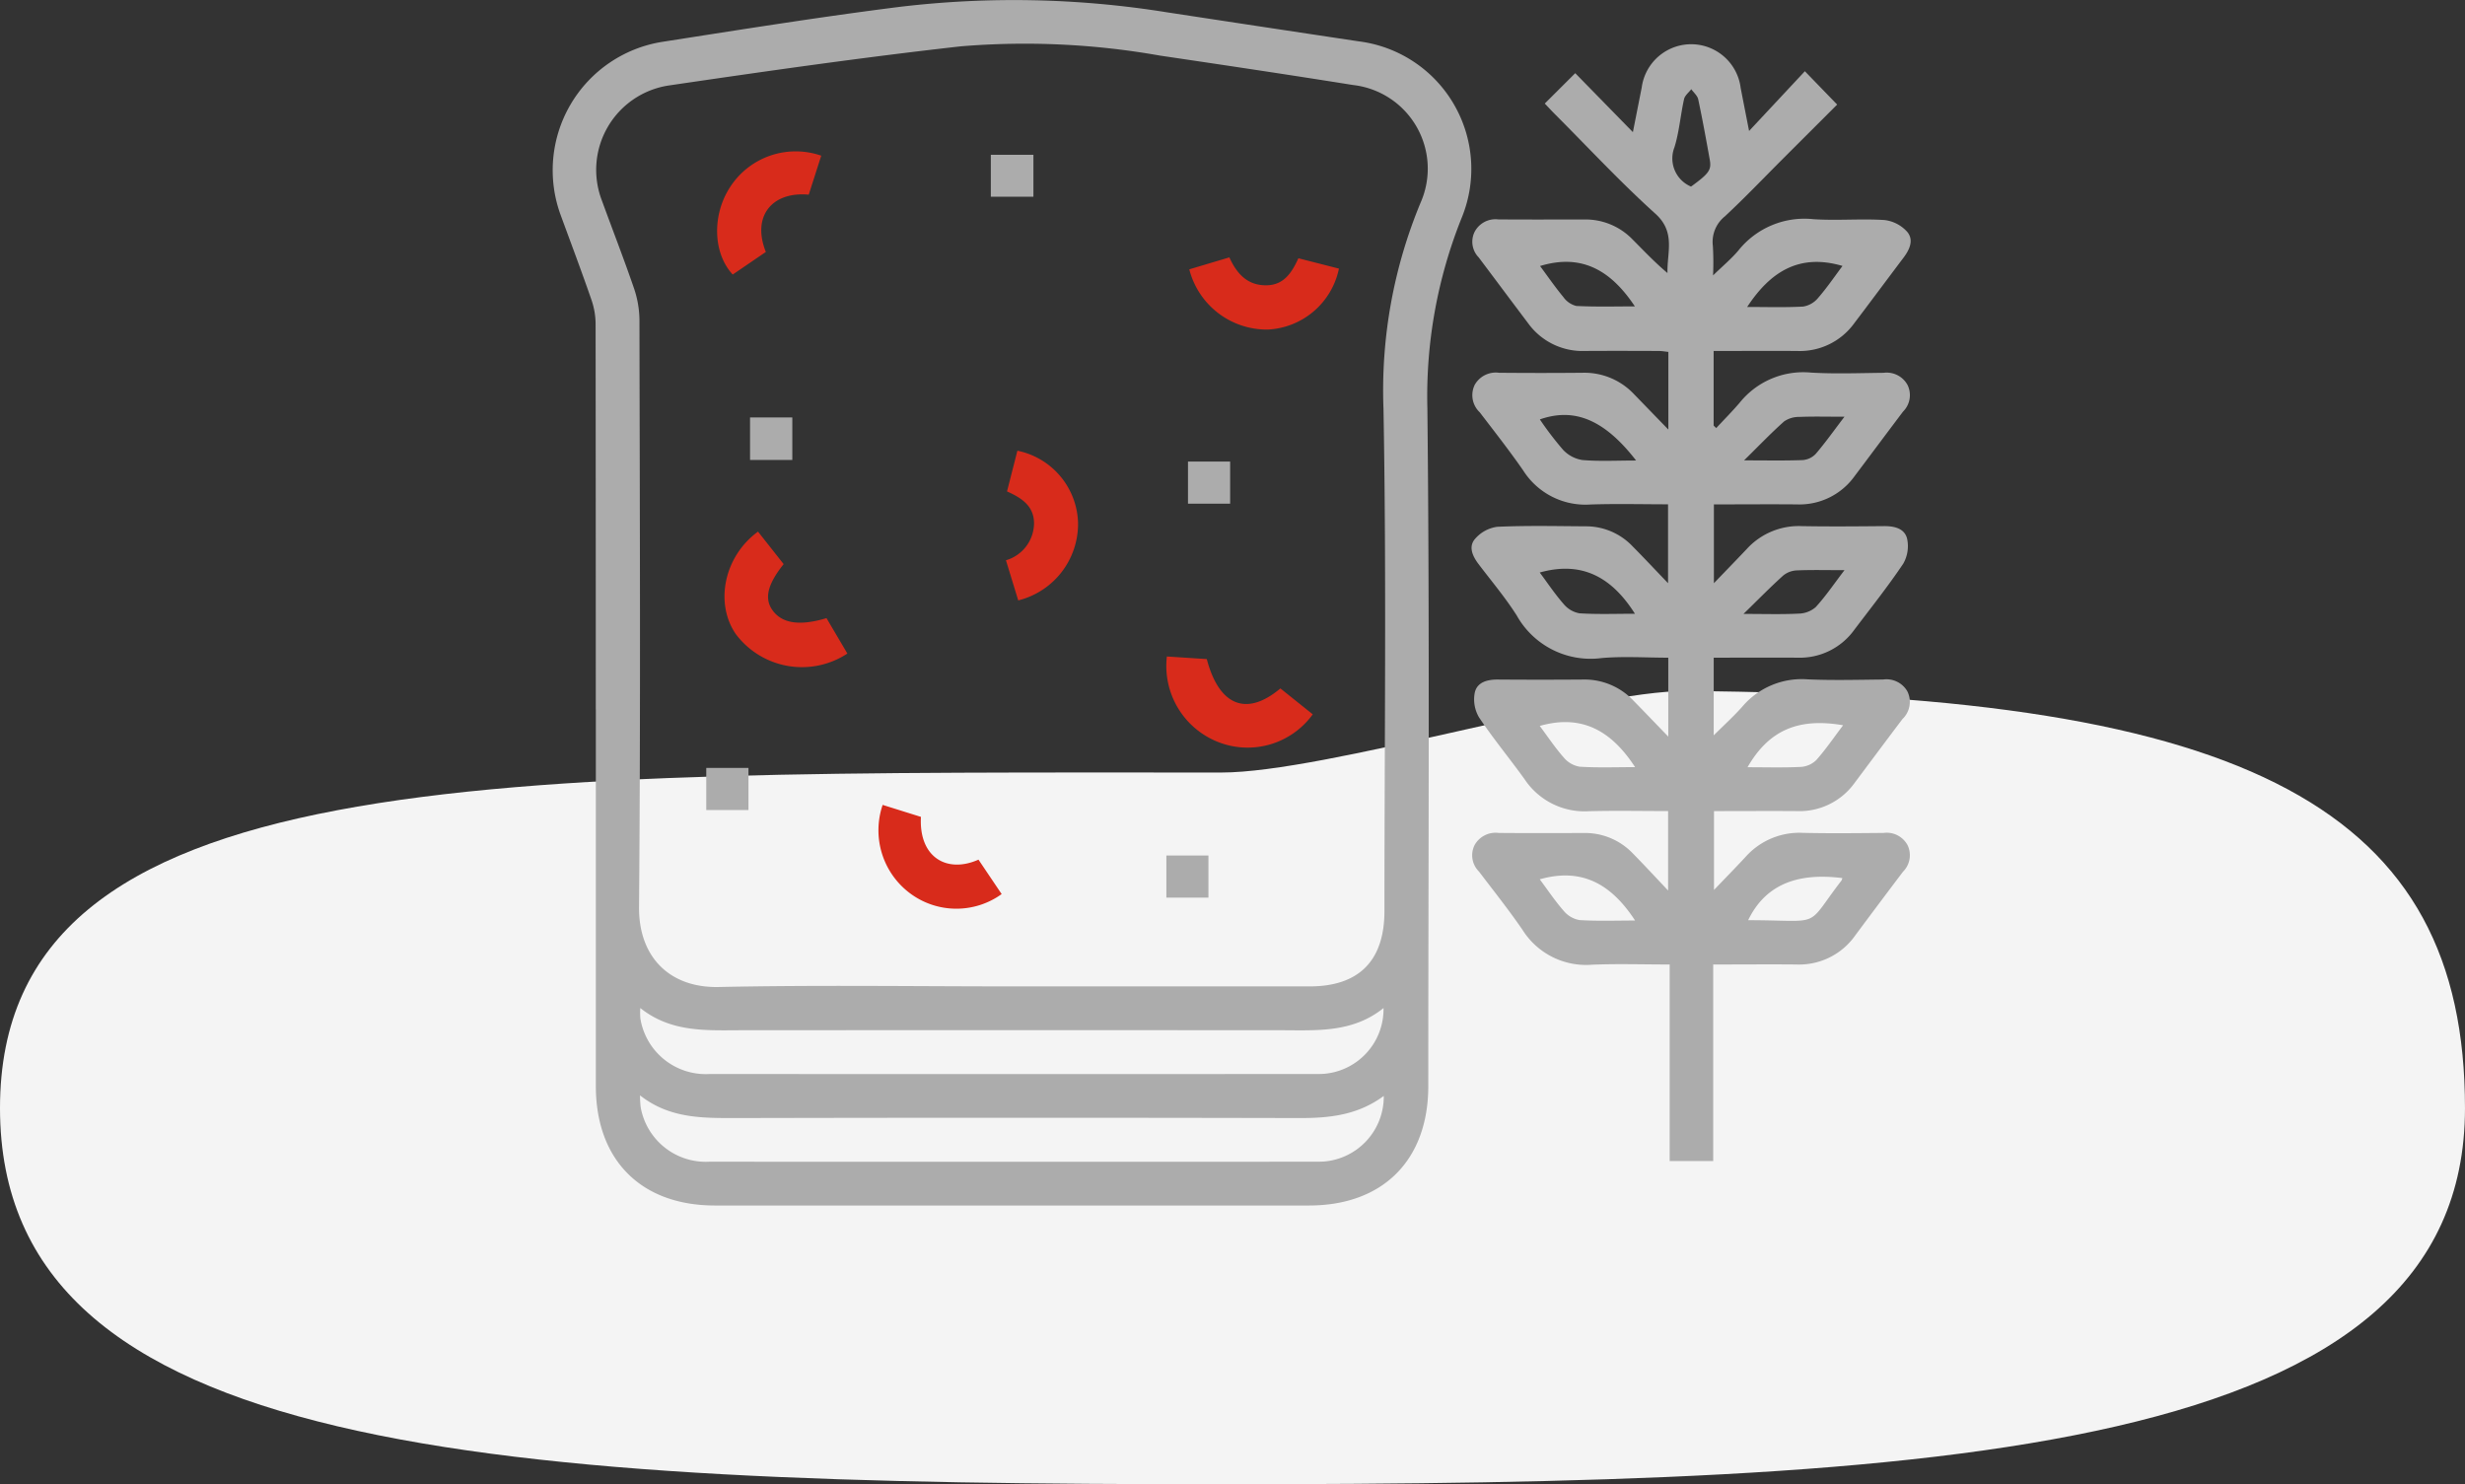
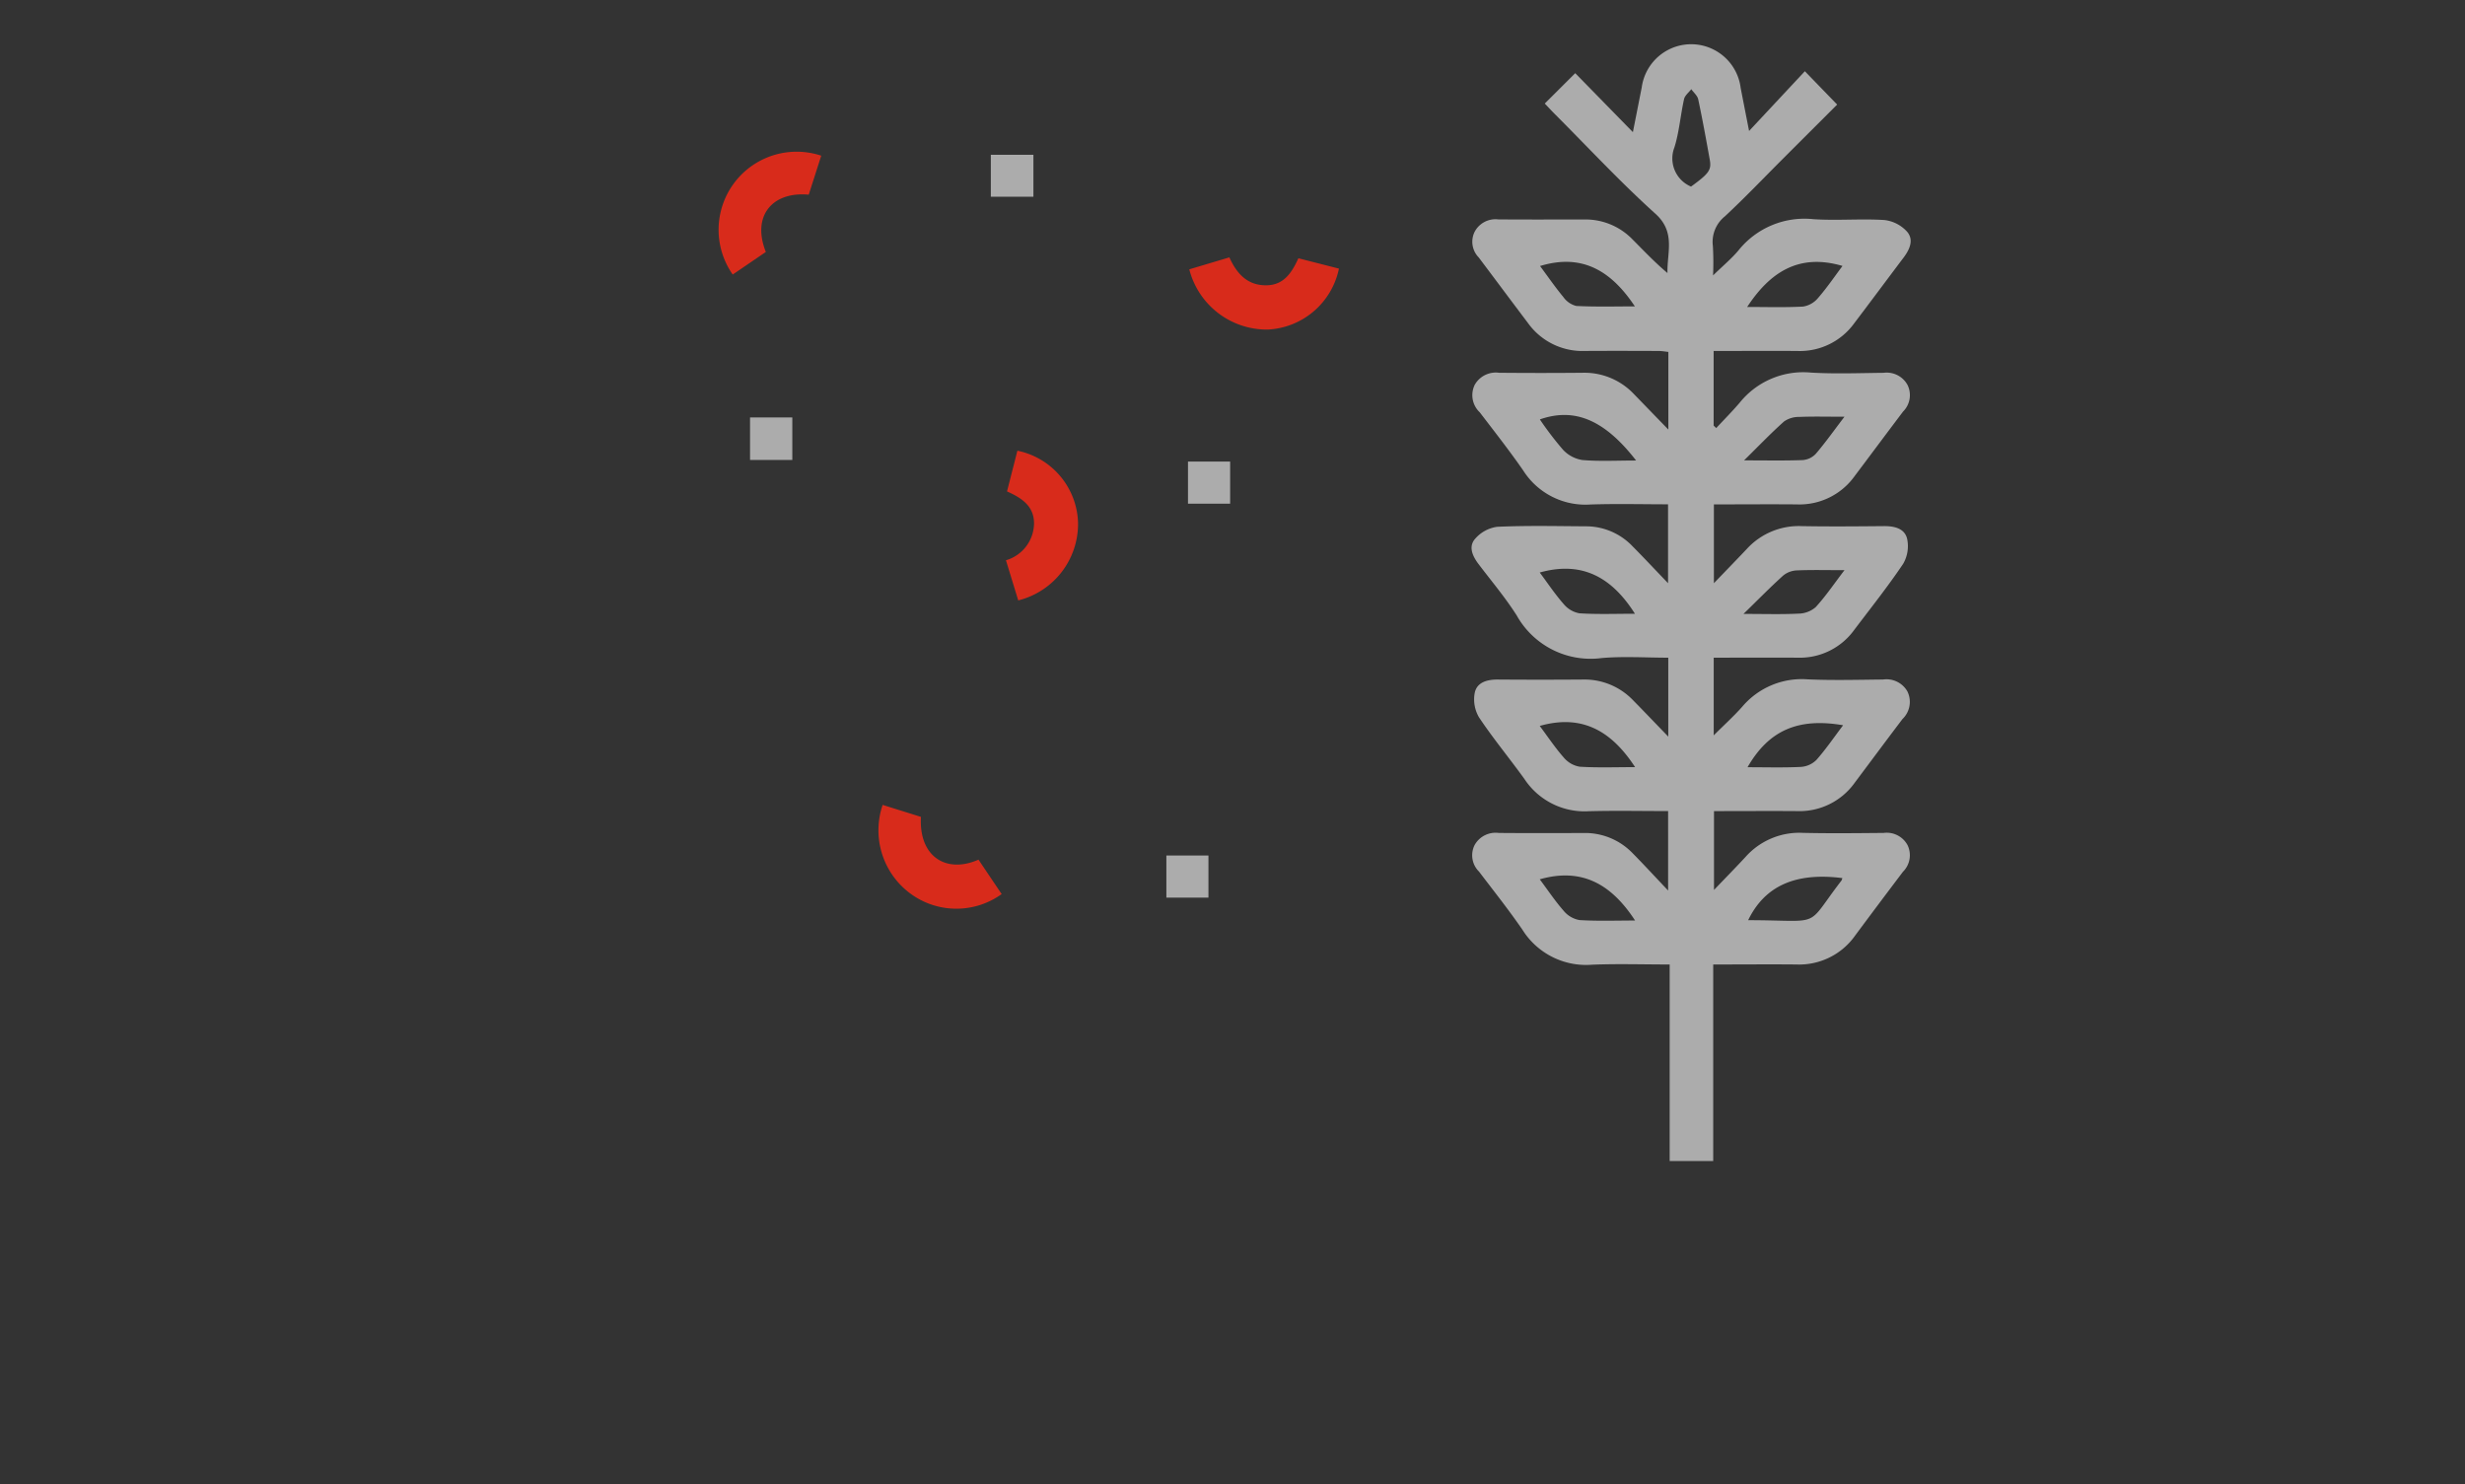
<svg xmlns="http://www.w3.org/2000/svg" width="200.665" height="120.82" viewBox="0 0 200.665 120.82">
  <rect x="0" y="0" width="200.665" height="120.82" fill="#333333" stroke="none" />
  <g id="Group_215864" data-name="Group 215864" transform="translate(6087 -7411)">
-     <path id="Path_20477" data-name="Path 20477" d="M107.5,62.769c8.431,0,29.98-6.684,37.854-6.634,46.033.295,63.38,9.724,63.38,33.95,0,28.235-41.864,30.619-101.235,30.619S8.07,118.32,8.07,90.085,48.129,62.769,107.5,62.769Z" transform="translate(-6095.07 7411.116)" fill="#f4f4f4" />
    <g id="Group_215863" data-name="Group 215863" transform="translate(100.26 -156)">
      <path id="Path_115944" data-name="Path 115944" d="M270.918,37.061v6.08l.211.2c.639-.687,1.3-1.352,1.911-2.067a6.639,6.639,0,0,1,5.806-2.448c1.962.116,3.936.037,5.9.018a1.933,1.933,0,0,1,1.958.993,1.885,1.885,0,0,1-.365,2.161c-1.322,1.748-2.628,3.507-3.946,5.257a5.519,5.519,0,0,1-4.707,2.3c-2.224-.019-4.448,0-6.747,0V55.97c1.01-1.05,1.852-1.914,2.681-2.79a5.732,5.732,0,0,1,4.481-1.857c2.228.04,4.458.021,6.686,0,.847-.006,1.688.188,1.884,1.041a2.867,2.867,0,0,1-.327,2.03c-1.242,1.847-2.632,3.594-3.977,5.371a5.459,5.459,0,0,1-4.611,2.267c-2.257-.01-4.515,0-6.832,0v6.324c.857-.854,1.633-1.555,2.323-2.333a6.353,6.353,0,0,1,5.34-2.226c2.039.09,4.085.033,6.129.013a1.957,1.957,0,0,1,1.974.966,1.933,1.933,0,0,1-.4,2.252c-1.3,1.714-2.585,3.447-3.877,5.17a5.518,5.518,0,0,1-4.7,2.323c-2.227-.016-4.453,0-6.766,0V80.94c.964-1.008,1.779-1.837,2.569-2.69a5.861,5.861,0,0,1,4.664-1.958c2.19.051,4.383.024,6.575.006a1.926,1.926,0,0,1,1.952,1,1.892,1.892,0,0,1-.376,2.159q-1.949,2.577-3.876,5.17a5.577,5.577,0,0,1-4.782,2.38c-2.223-.021-4.446,0-6.79,0v16h-3.544v-16c-2.186,0-4.255-.067-6.318.018a6.113,6.113,0,0,1-5.672-2.852c-1.114-1.62-2.342-3.163-3.533-4.73a1.86,1.86,0,0,1-.356-2.159,1.957,1.957,0,0,1,1.964-.985c2.3.021,4.606.014,6.909.005a5.378,5.378,0,0,1,4,1.655c.908.921,1.784,1.872,2.879,3.026V74.519c-2.171,0-4.317-.045-6.46.012a5.861,5.861,0,0,1-5.231-2.614c-1.214-1.688-2.546-3.294-3.7-5.023a2.885,2.885,0,0,1-.346-2.025c.191-.846,1.022-1.063,1.875-1.057q3.455.026,6.909,0a5.476,5.476,0,0,1,4.1,1.685c.9.914,1.786,1.844,2.866,2.96V62.033c-1.8,0-3.615-.125-5.406.028A6.892,6.892,0,0,1,254.89,58.6c-.932-1.469-2.068-2.81-3.119-4.2-.48-.637-.827-1.4-.278-2.035a2.893,2.893,0,0,1,1.8-.986c2.409-.112,4.827-.054,7.242-.04a5.223,5.223,0,0,1,3.785,1.629c.915.921,1.8,1.871,2.886,3V49.548c-2.1,0-4.21-.056-6.312.015a6,6,0,0,1-5.483-2.777c-1.122-1.616-2.339-3.166-3.535-4.729a1.915,1.915,0,0,1-.4-2.248,1.971,1.971,0,0,1,1.975-.969q3.4.032,6.8,0a5.543,5.543,0,0,1,4.189,1.746c.874.9,1.744,1.8,2.792,2.877V37.142c-.242-.024-.523-.076-.8-.077-2.006-.007-4.012-.013-6.018,0a5.451,5.451,0,0,1-4.609-2.271c-1.344-1.777-2.672-3.566-4.013-5.345a1.824,1.824,0,0,1-.34-2.064,1.918,1.918,0,0,1,1.937-1.029c2.34.018,4.681.008,7.021.006a5.323,5.323,0,0,1,3.9,1.618c.918.919,1.808,1.867,2.85,2.742-.046-1.675.684-3.326-.982-4.827-2.839-2.558-5.448-5.371-8.153-8.078-.283-.283-.554-.578-.854-.892l2.48-2.473,4.694,4.8c.282-1.425.5-2.535.72-3.642a4.061,4.061,0,0,1,8.054.048c.212,1.09.426,2.179.684,3.5l4.541-4.864,2.63,2.715-4.389,4.383c-1.577,1.576-3.116,3.192-4.746,4.711a2.666,2.666,0,0,0-.983,2.425,23.833,23.833,0,0,1,.015,2.388c.793-.773,1.487-1.348,2.059-2.026a6.877,6.877,0,0,1,6.1-2.553c1.923.13,3.867-.052,5.791.07a2.953,2.953,0,0,1,1.835.939c.586.669.22,1.464-.285,2.132-1.343,1.778-2.669,3.569-4.016,5.343a5.459,5.459,0,0,1-4.622,2.245c-2.228-.014-4.456,0-6.812,0m-14.134-6.916c.611.823,1.214,1.7,1.891,2.518a1.843,1.843,0,0,0,1.057.733c1.594.081,3.194.035,4.77.035-1.851-2.786-4.2-4.361-7.718-3.285m24.624-.006c-3.545-1.047-5.9.5-7.763,3.338,1.548,0,3.054.05,4.553-.032a1.977,1.977,0,0,0,1.206-.684c.721-.829,1.345-1.744,2-2.622m-16.8,15.838c-2.569-3.316-5.009-4.335-7.836-3.346a26.533,26.533,0,0,0,1.887,2.472,2.733,2.733,0,0,0,1.579.835c1.394.117,2.8.039,4.37.039m8.79-.012c1.778,0,3.28.033,4.777-.024a1.635,1.635,0,0,0,1.064-.514c.778-.91,1.473-1.891,2.329-3.014-1.4,0-2.538-.032-3.676.016a2.1,2.1,0,0,0-1.235.365c-1.064.946-2.05,1.979-3.26,3.17M256.762,55.1c.654.877,1.249,1.773,1.953,2.573a2.153,2.153,0,0,0,1.286.748c1.493.093,3,.035,4.51.035-1.835-2.9-4.239-4.34-7.749-3.356m16.585,3.37c1.749,0,3.119.045,4.484-.024a2.179,2.179,0,0,0,1.392-.526c.81-.881,1.486-1.885,2.346-3.012-1.456,0-2.668-.033-3.876.019a1.882,1.882,0,0,0-1.106.414c-1.034.931-2.008,1.928-3.24,3.129m-16.585,9.118c.657.879,1.253,1.776,1.958,2.576a2.152,2.152,0,0,0,1.289.743c1.492.093,2.993.035,4.514.035-1.864-2.864-4.247-4.357-7.761-3.354m24.695-.055c-3.674-.633-6.056.422-7.78,3.417,1.471,0,2.91.044,4.343-.026a1.973,1.973,0,0,0,1.264-.568c.773-.873,1.434-1.846,2.173-2.823m-24.695,12.54c.657.879,1.253,1.776,1.958,2.577a2.152,2.152,0,0,0,1.289.743c1.492.092,2.993.035,4.514.035-1.864-2.864-4.247-4.357-7.761-3.354m24.63-.1c-3.817-.488-6.315.643-7.665,3.427,6.2.007,4.554.727,7.6-3.23a1.041,1.041,0,0,0,.068-.2M269.077,23.684c1.453-1.055,1.677-1.349,1.527-2.182-.295-1.643-.593-3.287-.942-4.92-.064-.3-.37-.552-.565-.826-.2.268-.521.509-.587.807-.291,1.3-.39,2.659-.784,3.926a2.486,2.486,0,0,0,1.35,3.194" transform="translate(-6318.678 7558.504)" fill="#acacac" />
-       <path id="Path_115945" data-name="Path 115945" d="M3.5,57.751q0-15.714-.015-31.428a6.064,6.064,0,0,0-.347-1.942C2.349,22.1,1.5,19.848.67,17.585A10.584,10.584,0,0,1,8.955,3.4c6.414-1,12.83-2.027,19.27-2.84A78.448,78.448,0,0,1,49.984,1Q57.8,2.193,65.61,3.366a10.468,10.468,0,0,1,8.4,14.312,38.967,38.967,0,0,0-2.813,15.565c.194,18.387.074,36.777.073,55.166,0,6.027-3.69,9.721-9.708,9.722q-24.179,0-48.357,0c-6.017,0-9.7-3.695-9.7-9.731q0-15.324,0-30.648M37.328,80.294q12.145,0,24.291,0c4.007,0,6.082-2.093,6.082-6.133,0-13.634.169-27.271-.078-40.9A39.825,39.825,0,0,1,70.643,16.5a6.852,6.852,0,0,0-5.487-9.578C59.917,6.084,54.67,5.3,49.421,4.524a63.091,63.091,0,0,0-16.206-.752c-7.96.892-15.9,2.03-23.822,3.194a6.947,6.947,0,0,0-5.4,9.347c.864,2.369,1.78,4.72,2.6,7.105a8.224,8.224,0,0,1,.462,2.593c.027,15.937.1,31.876-.034,47.812-.035,4.171,2.58,6.6,6.469,6.522,7.945-.17,15.9-.051,23.845-.051m30.309,8.919c-2.145,1.582-4.462,1.805-6.888,1.8q-22.9-.051-45.8,0c-2.732,0-5.44.054-7.855-1.848a8.573,8.573,0,0,0,.054.963,5.384,5.384,0,0,0,5.587,4.438q24.629.008,49.257,0c.26,0,.521,0,.78-.016a5.3,5.3,0,0,0,4.868-5.334M7.124,82.058a6.01,6.01,0,0,0,.005.847,5.391,5.391,0,0,0,5.629,4.522q24.627.007,49.255,0c.26,0,.521,0,.78-.017a5.281,5.281,0,0,0,4.834-5.352c-2.53,2.033-5.456,1.808-8.35,1.806q-21.9-.015-43.795,0c-2.892,0-5.815.222-8.358-1.808" transform="translate(-6142.26 7567)" fill="#acacac" />
-       <path id="Path_115946" data-name="Path 115946" d="M49.665,145.346l2.089,2.645c-1.312,1.642-1.586,2.792-.921,3.736.767,1.091,2.2,1.325,4.408.662l1.7,2.884a6.733,6.733,0,0,1-9.074-1.574c-1.747-2.522-.963-6.343,1.8-8.353" transform="translate(-6175.22 7464.928)" fill="#d82b1b" />
-       <path id="Path_115947" data-name="Path 115947" d="M167.734,179.486l3.25.211c1,3.806,3.234,4.71,5.992,2.389l2.634,2.109a6.54,6.54,0,0,1-7.631,2.28,6.649,6.649,0,0,1-4.244-6.989" transform="translate(-6260.005 7440.953)" fill="#d82b1b" />
      <path id="Path_115948" data-name="Path 115948" d="M174.02,71.342l3.266-.974c.61,1.349,1.49,2.3,3.031,2.273,1.4-.023,2.047-1.018,2.588-2.2l3.3.842a6.227,6.227,0,0,1-5.782,4.961,6.519,6.519,0,0,1-6.4-4.9" transform="translate(-6264.468 7517.583)" fill="#d82b1b" />
      <path id="Path_115949" data-name="Path 115949" d="M123.9,132.145a3.166,3.166,0,0,0,2.287-3.043c-.023-1.392-1.024-2.038-2.2-2.561l.846-3.315a6.173,6.173,0,0,1,4.937,5.867,6.417,6.417,0,0,1-4.869,6.319l-1-3.267" transform="translate(-6229.271 7480.462)" fill="#d82b1b" />
      <path id="Path_115950" data-name="Path 115950" d="M97.176,224.53l1.885,2.8a6.3,6.3,0,0,1-7.428-.04,6.4,6.4,0,0,1-2.26-7.219l3.117.976c-.182,3.307,2.127,4.622,4.687,3.479" transform="translate(-6204.78 7412.449)" fill="#d82b1b" />
-       <path id="Path_115951" data-name="Path 115951" d="M48.893,49.577l-2.7,1.841c-1.621-1.747-1.693-4.871-.2-7.139A6.354,6.354,0,0,1,53.4,41.743c-.34,1.062-.682,2.126-1.017,3.173-2.995-.27-4.651,1.754-3.493,4.661" transform="translate(-6173.806 7537.93)" fill="#d82b1b" />
+       <path id="Path_115951" data-name="Path 115951" d="M48.893,49.577l-2.7,1.841A6.354,6.354,0,0,1,53.4,41.743c-.34,1.062-.682,2.126-1.017,3.173-2.995-.27-4.651,1.754-3.493,4.661" transform="translate(-6173.806 7537.93)" fill="#d82b1b" />
      <rect id="Rectangle_21898" data-name="Rectangle 21898" width="3.467" height="3.414" transform="translate(-6106.601 7579.6)" fill="#acacac" />
      <rect id="Rectangle_21899" data-name="Rectangle 21899" width="3.44" height="3.461" transform="translate(-6126.202 7600.98)" fill="#acacac" />
-       <rect id="Rectangle_21900" data-name="Rectangle 21900" width="3.436" height="3.429" transform="translate(-6129.766 7629.51)" fill="#acacac" />
      <rect id="Rectangle_21901" data-name="Rectangle 21901" width="3.425" height="3.429" transform="translate(-6092.311 7636.64)" fill="#acacac" />
      <rect id="Rectangle_21902" data-name="Rectangle 21902" width="3.431" height="3.429" transform="translate(-6090.551 7604.572)" fill="#acacac" />
    </g>
  </g>
</svg>